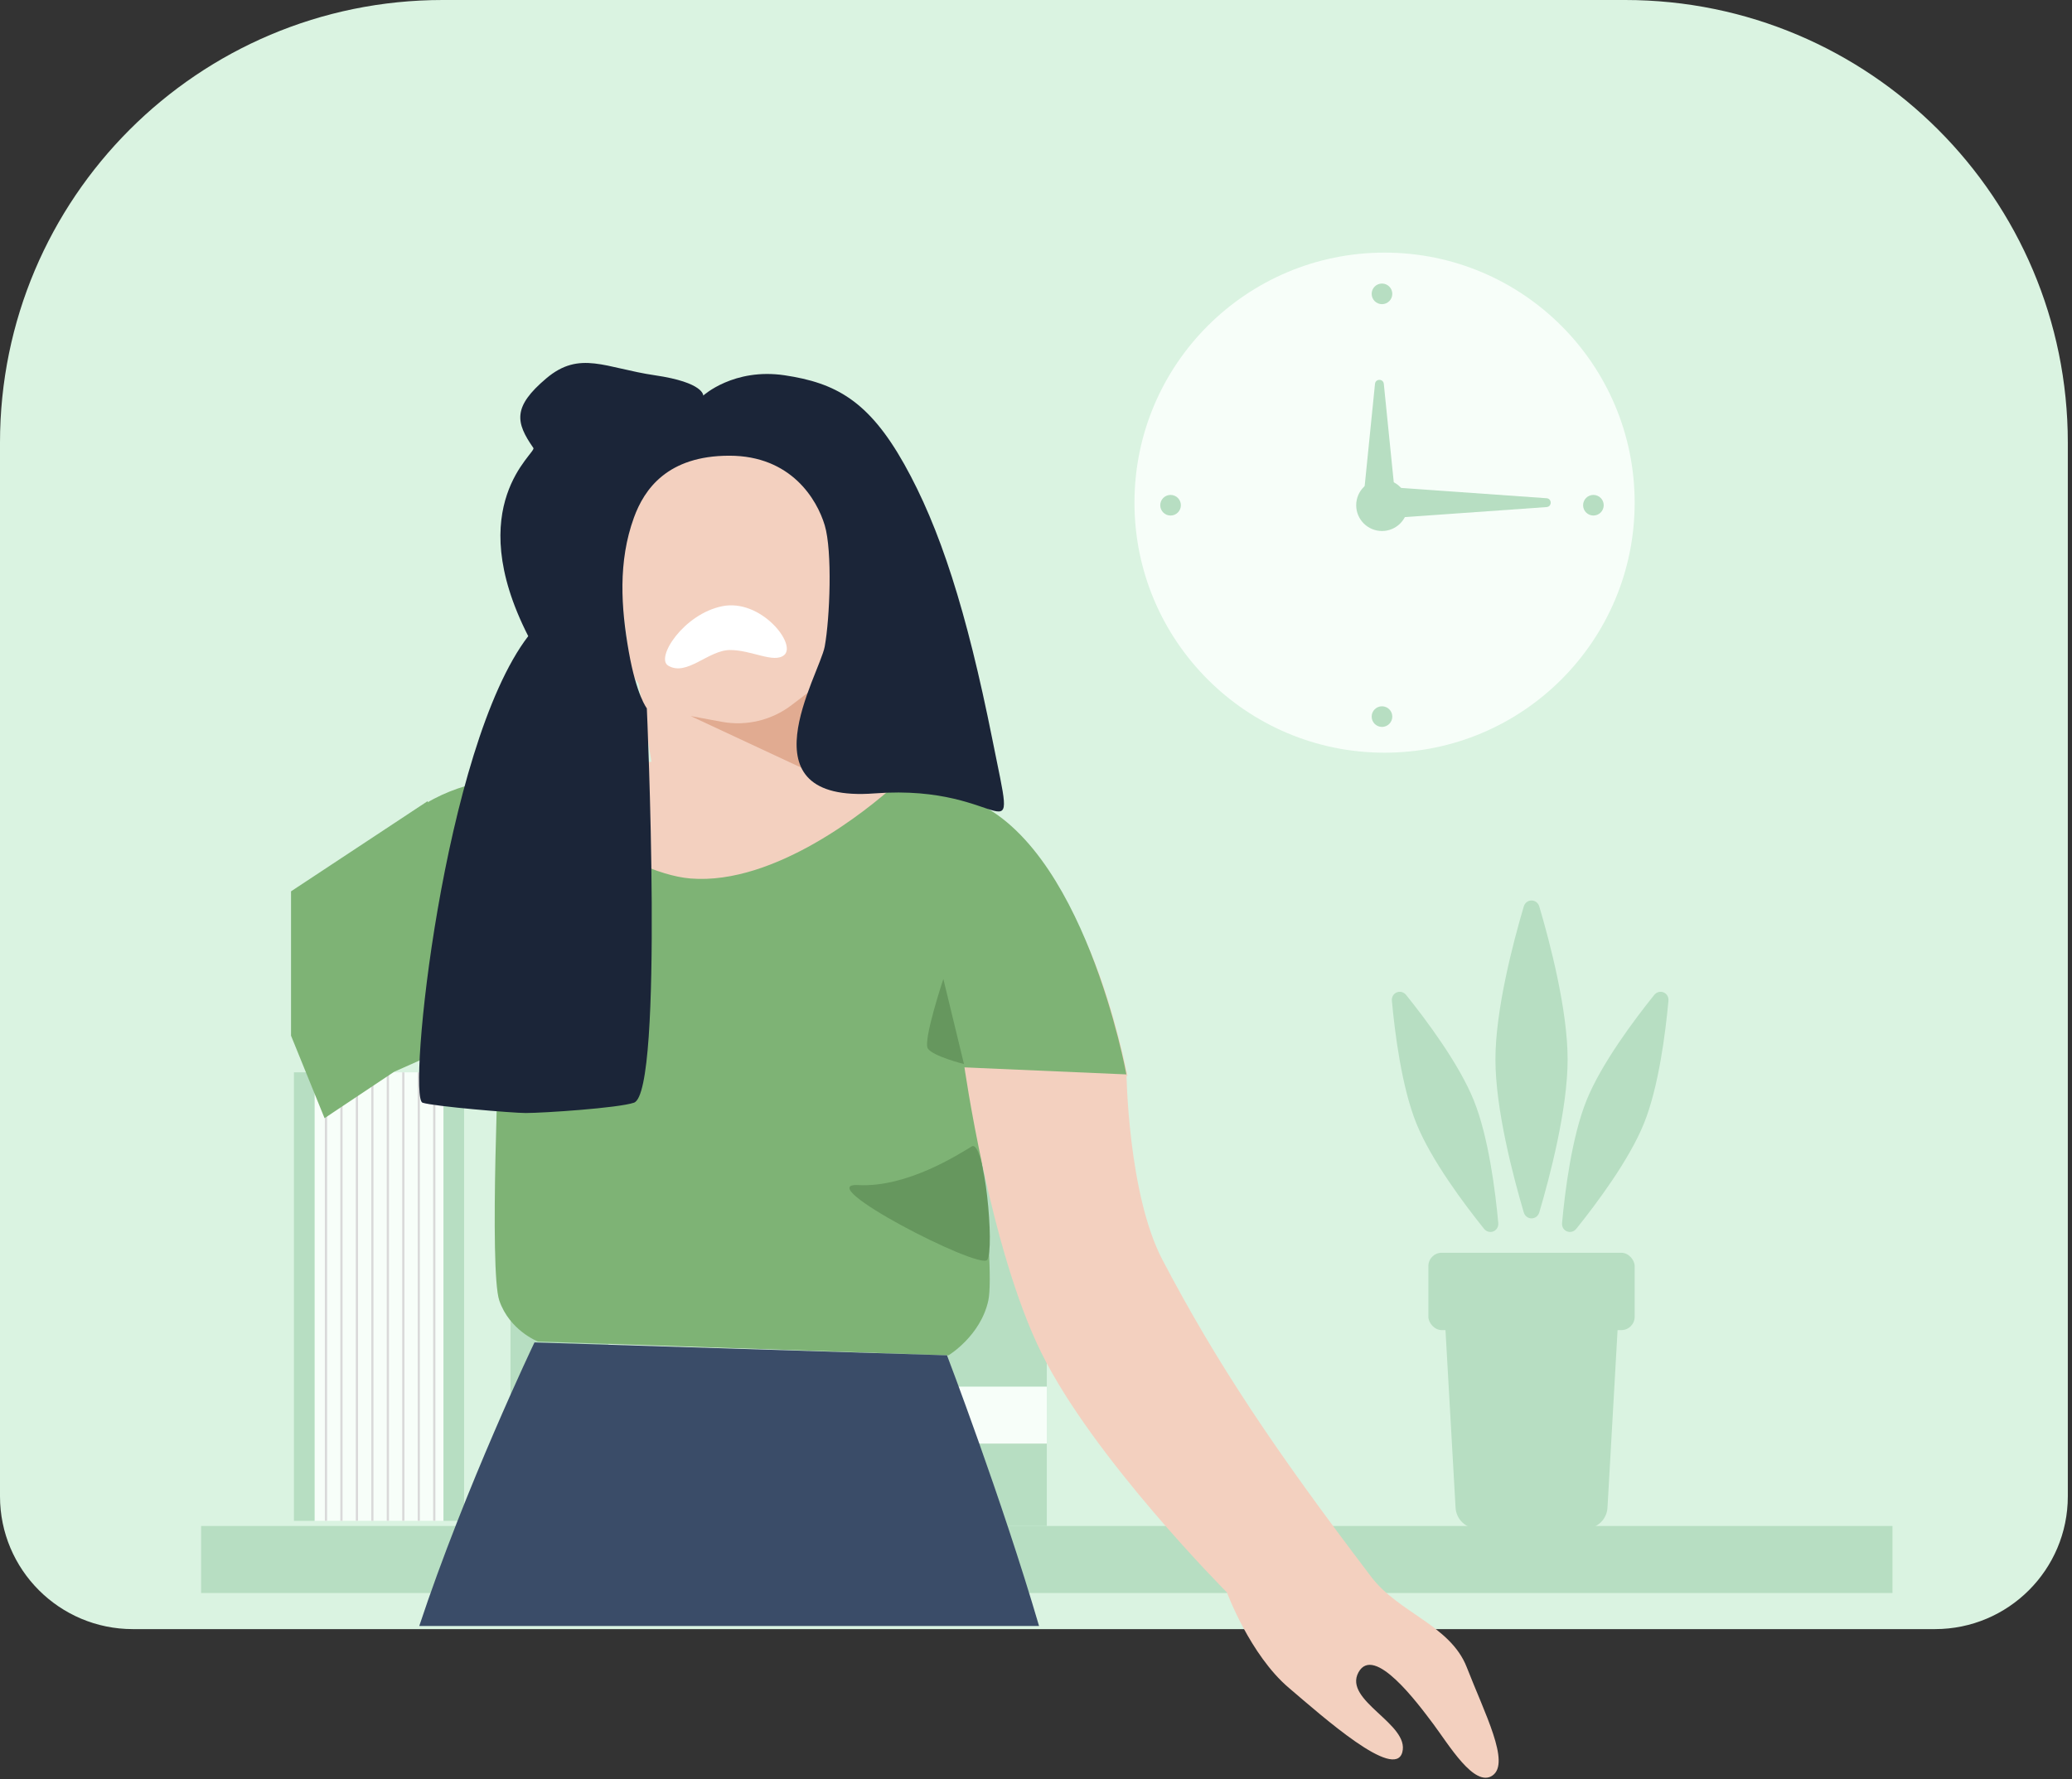
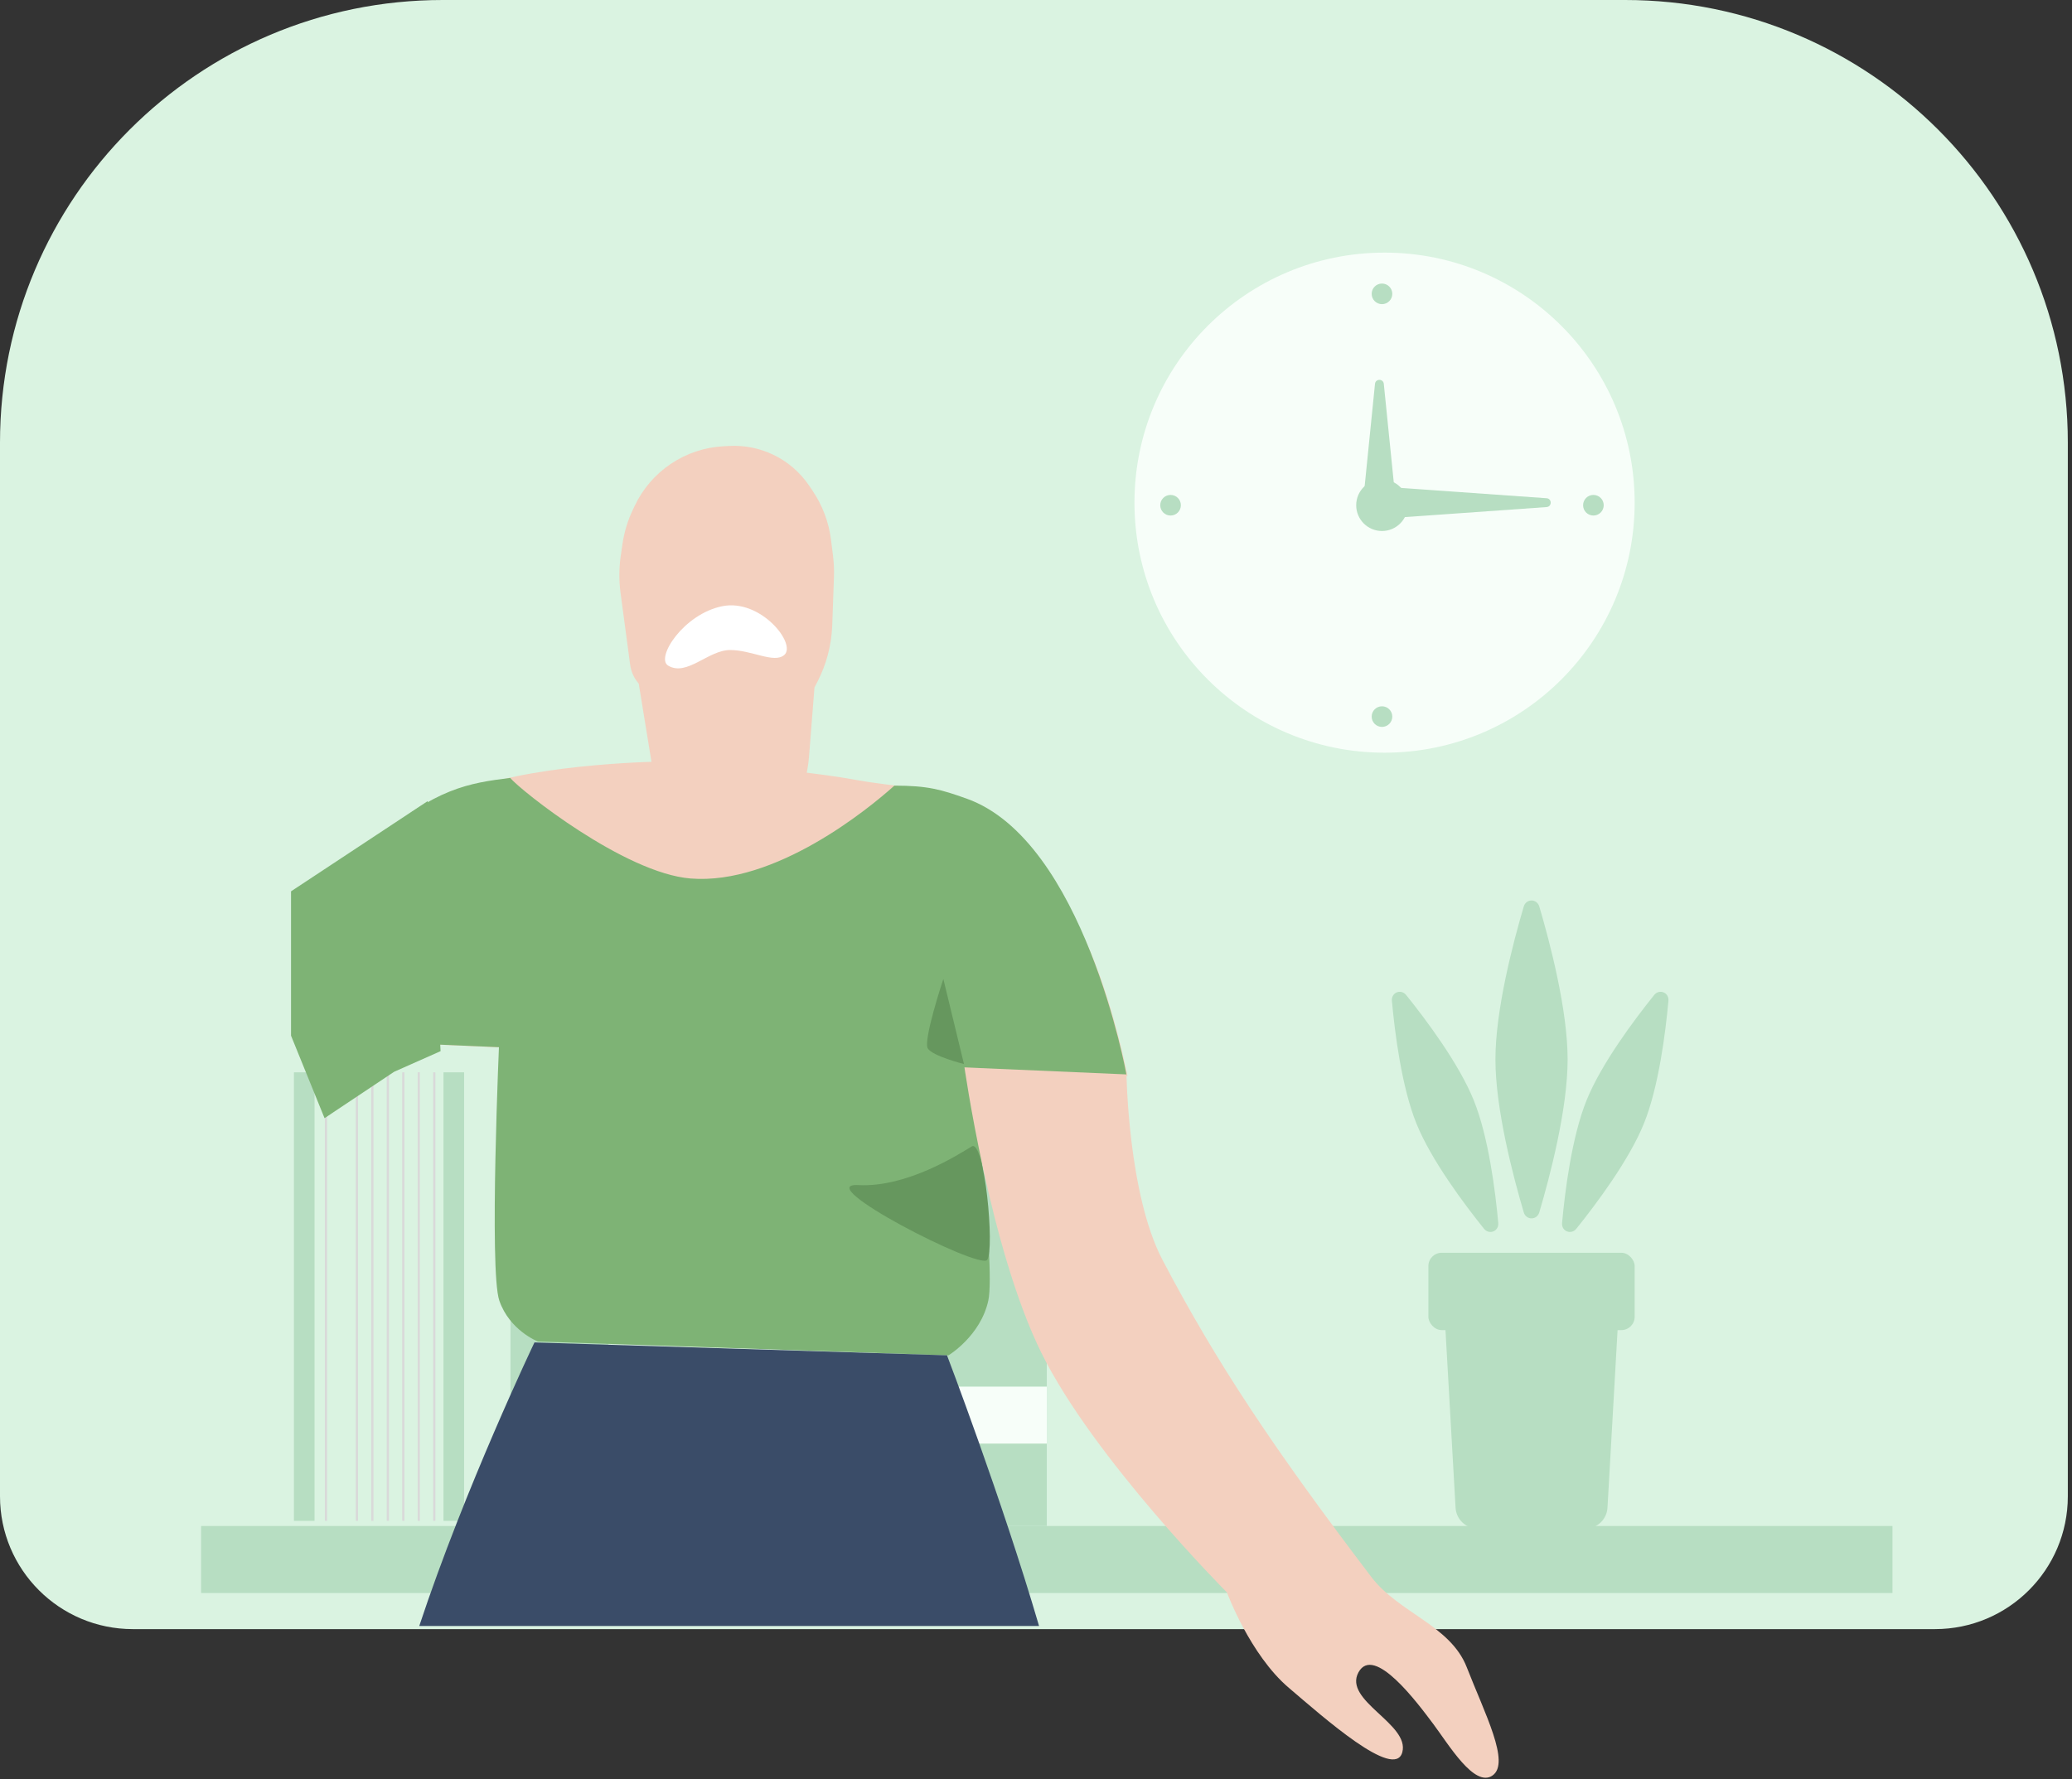
<svg xmlns="http://www.w3.org/2000/svg" width="468" height="402" viewBox="0 0 468 402" fill="none">
  <rect x="0" y="0" width="468" height="402" fill="#333333" stroke="none" />
  <path d="M0 100C0 44.772 44.772 0 100 0H367.056C422.284 0 467.056 44.772 467.056 100V338.054C467.056 354.622 453.624 368.054 437.056 368.054H30C13.431 368.054 0 354.622 0 338.054V100Z" fill="#DAF3E1" />
  <path d="M337.771 239.352C337.771 228.142 341.767 212.933 344.164 204.819C344.706 202.983 347.142 202.983 347.684 204.819C350.081 212.933 354.077 228.142 354.077 239.352C354.077 250.561 350.081 265.77 347.684 273.884C347.142 275.72 344.706 275.72 344.164 273.884C341.767 265.77 337.771 250.561 337.771 239.352Z" fill="#B7DEC2" />
  <path d="M358.355 248.583C361.695 240.313 369.128 230.393 373.616 224.807C374.801 223.332 377.017 224.227 376.846 226.111C376.196 233.247 374.654 245.548 371.315 253.817C367.975 262.087 360.542 272.007 356.054 277.593C354.869 279.068 352.652 278.173 352.824 276.289C353.474 269.153 355.015 256.852 358.355 248.583Z" fill="#B7DEC2" />
  <path d="M332.879 248.583C329.539 240.313 322.106 230.393 317.618 224.807C316.433 223.332 314.216 224.227 314.388 226.111C315.038 233.247 316.579 245.548 319.919 253.817C323.259 262.087 330.692 272.007 335.18 277.593C336.365 279.068 338.581 278.173 338.41 276.289C337.76 269.153 336.218 256.852 332.879 248.583Z" fill="#B7DEC2" />
  <circle cx="312.729" cy="113.561" r="56.489" fill="#F7FEF9" />
  <path d="M310.569 86.719C310.691 85.52 312.438 85.52 312.559 86.719L314.984 110.713C315.043 111.302 314.581 111.814 313.989 111.814H309.14C308.548 111.814 308.086 111.302 308.145 110.713L310.569 86.719Z" fill="#B7DEC2" />
  <path d="M349.326 112.563C350.565 112.651 350.565 114.471 349.326 114.558L314.673 117.015C314.095 117.056 313.603 116.598 313.603 116.018L313.603 111.104C313.603 110.524 314.095 110.065 314.673 110.106L349.326 112.563Z" fill="#B7DEC2" />
  <circle cx="312.147" cy="114.143" r="5.824" fill="#B7DEC2" />
  <circle cx="359.901" cy="114.143" r="2.329" fill="#B7DEC2" />
  <circle cx="264.393" cy="114.143" r="2.329" fill="#B7DEC2" />
  <circle cx="312.147" cy="66.389" r="2.329" fill="#B7DEC2" />
  <circle cx="312.147" cy="161.897" r="2.329" fill="#B7DEC2" />
  <rect x="322.629" y="283.029" width="46.589" height="17.471" rx="3" fill="#B7DEC2" />
  <path d="M326.424 299.377C326.261 296.509 328.543 294.094 331.416 294.094H360.432C363.305 294.094 365.587 296.509 365.424 299.377L363.08 340.625C362.93 343.272 360.74 345.342 358.088 345.342H333.759C331.108 345.342 328.918 343.272 328.767 340.625L326.424 299.377Z" fill="#B7DEC2" />
  <rect x="115.308" y="256.24" width="22.13" height="88.519" fill="#B7DEC2" />
  <rect x="115.308" y="323.794" width="22.13" height="8.153" fill="#F7FEF9" />
  <rect x="115.308" y="323.794" width="22.13" height="8.153" fill="#F7FEF9" />
  <rect x="115.308" y="266.723" width="22.13" height="8.153" fill="#F7FEF9" />
-   <rect x="115.308" y="266.723" width="22.13" height="8.153" fill="#F7FEF9" />
  <rect x="198.004" y="213.145" width="38.436" height="131.614" fill="#B7DEC2" />
  <rect x="198.004" y="313.312" width="38.436" height="12.812" fill="#F7FEF9" />
  <rect x="198.004" y="313.312" width="38.436" height="12.812" fill="#F7FEF9" />
  <rect x="198.004" y="228.287" width="38.436" height="27.953" fill="#F7FEF9" />
  <rect x="198.004" y="228.287" width="38.436" height="27.953" fill="#F7FEF9" />
-   <rect x="71.048" y="242.263" width="29.118" height="101.331" fill="#F7FEF9" />
  <line x1="73.628" y1="242.263" x2="73.628" y2="343.594" stroke="#D9D9D9" stroke-width="0.5" />
-   <line x1="77.122" y1="242.263" x2="77.122" y2="343.594" stroke="#D9D9D9" stroke-width="0.5" />
  <line x1="80.616" y1="242.263" x2="80.616" y2="343.594" stroke="#D9D9D9" stroke-width="0.5" />
  <line x1="84.11" y1="242.263" x2="84.11" y2="343.594" stroke="#D9D9D9" stroke-width="0.5" />
  <line x1="87.605" y1="242.263" x2="87.605" y2="343.594" stroke="#D9D9D9" stroke-width="0.5" />
  <line x1="91.099" y1="242.263" x2="91.099" y2="343.594" stroke="#D9D9D9" stroke-width="0.5" />
  <line x1="94.593" y1="242.263" x2="94.593" y2="343.594" stroke="#D9D9D9" stroke-width="0.5" />
  <line x1="98.087" y1="242.263" x2="98.087" y2="343.594" stroke="#D9D9D9" stroke-width="0.5" />
  <rect x="66.389" y="242.263" width="4.659" height="101.331" fill="#B7DEC2" />
  <rect x="100.167" y="242.263" width="4.659" height="101.331" fill="#B7DEC2" />
  <rect x="45.424" y="344.759" width="382.03" height="15.141" fill="#B7DEC2" />
  <path d="M106.732 178.06C101.482 179.938 98.424 180.891 93.639 183.753C74.372 195.277 66.713 234.546 66.713 234.546L254.658 243.108C254.658 243.108 249.981 218.855 241.594 205.97C234.333 194.815 229.452 187.77 217.547 181.818C208.809 177.45 202.79 177.915 193.178 176.172C176.544 173.155 150.089 172.033 150.089 172.033C150.089 172.033 122.828 172.303 106.732 178.06Z" fill="#F3D0BF" />
  <path d="M112.775 293.82C115.1 300.609 121.496 303.078 121.496 303.078L214.238 306.199C214.238 306.199 221.485 301.843 223.229 293.82C224.974 285.796 219.16 238.271 219.16 238.271L112.775 234.568C112.775 234.568 110.451 287.03 112.775 293.82Z" fill="#7EB375" />
  <path d="M140.2 125.636L140.589 122.951C140.978 120.264 141.766 117.65 142.927 115.195L143.36 114.279C145.166 110.462 147.963 107.2 151.461 104.834C155.022 102.425 159.174 101.037 163.468 100.818L164.779 100.751C168.189 100.577 171.587 101.26 174.665 102.737C177.934 104.305 180.727 106.714 182.758 109.717L183.523 110.848C185.777 114.18 187.21 117.999 187.706 121.992L188.154 125.61C188.35 127.191 188.42 128.785 188.363 130.377L187.972 141.304C187.813 145.731 186.676 150.069 184.641 154.005L183.964 155.315L182.729 170.968C182.57 172.985 182.207 174.982 181.646 176.927L180.002 182.622C179.535 184.242 178.811 185.776 177.857 187.166C171.724 196.109 158.602 196.332 152.169 187.602L151.385 186.538C149.826 184.423 148.788 181.969 148.356 179.377L147.266 172.837L144.27 154.442C143.219 153.245 142.546 151.764 142.334 150.185L140.156 133.914C139.788 131.166 139.803 128.38 140.2 125.636Z" fill="#F3D0BF" />
-   <path d="M163.012 163.07L156.002 161.772L182.208 174.002L183.955 155.366L178.774 159.313C174.286 162.733 168.561 164.098 163.012 163.07Z" fill="#E1AB91" />
  <path d="M254.421 242.139L217.732 240.392C217.732 240.392 223.524 281.974 235.203 305.616C247.05 329.598 277.133 359.776 277.133 359.776C277.133 359.776 282.314 373.842 291.11 381.324C298.939 387.982 314.987 402.289 316.734 395.883C318.481 389.477 303.34 384.235 306.834 377.829C310.328 371.423 320.228 384.818 323.722 389.477C327.217 394.136 333.04 403.978 337.117 401.124C341.193 398.27 335.37 387.147 331.293 376.665C327.609 367.192 315.895 364.374 309.746 356.282C287.616 327.164 274.804 307.946 262.574 284.651C254.716 269.684 254.421 242.139 254.421 242.139Z" fill="#F3D0BF" />
  <path d="M254.421 242.734C254.421 242.734 244.82 189.828 218.315 180.422C212.5 178.358 209.579 177.496 202.008 177.496C196.185 182.737 175.107 199.996 156.002 198.475C141.049 197.284 117.566 178.556 115.236 175.747C105.918 176.914 98.348 178.078 84.953 189.726C71.559 201.373 66.318 234.581 66.318 234.581L254.421 242.734Z" fill="#7EB375" />
  <path d="M164.89 146.856C169.8 146.845 174.797 149.94 177.122 147.993C180.028 145.56 171.852 135.193 163.121 136.96C154.389 138.727 148.005 148.642 150.921 150.382C155.137 152.898 159.981 146.867 164.89 146.856Z" fill="white" />
  <path d="M65.735 201.373L96.602 180.99L99.512 237.479L89.03 242.138L73.306 252.621L65.735 233.985V201.373Z" fill="#7EB375" />
-   <path d="M204.223 104.836C196.181 90.515 188.713 86.505 177.224 84.786C165.734 83.068 158.841 89.369 158.841 89.369C158.841 89.369 159.071 86.419 147.926 84.786C136.781 83.153 130.958 79.079 123.387 85.484C115.816 91.889 116.399 95.383 120.475 101.207C121.251 102.315 104.17 114.019 119.312 143.719C100.095 168.761 91.969 248 95.436 249.127C98.03 249.97 115.819 251.456 118.73 251.456C122.807 251.456 139.661 250.332 143.19 249.127C150.009 246.797 146.099 160.026 146.099 160.026C146.099 160.026 143.769 157.114 142.022 147.214C140.275 137.314 139.565 126.893 143.187 116.931C145.516 110.525 150.758 102.954 164.734 102.954C178.711 102.954 184.535 112.855 186.282 118.678C188.029 124.502 187.447 139.643 186.282 146.049C185.117 152.455 167.064 181.573 197.595 179.244C228.127 176.915 229.959 196.133 224.136 167.014C218.312 137.896 212.266 119.157 204.223 104.836Z" fill="#1B2538" />
  <path d="M213.073 221.173L217.732 240.391C217.732 240.391 210.744 238.644 209.579 236.897C208.414 235.15 213.073 221.173 213.073 221.173Z" fill="#66975E" />
  <path d="M193.856 267.737C204.921 268.319 216.568 260.756 219.48 259.01C222.392 257.265 224.721 282.321 222.974 284.636C221.228 286.951 182.792 267.156 193.856 267.737Z" fill="#66975E" />
  <path fill-rule="evenodd" clip-rule="evenodd" d="M120.72 303.287L213.898 306.198C213.898 306.198 226.183 338.331 234.69 367.347H94.698C105.058 336.06 120.72 303.287 120.72 303.287Z" fill="#3A4C68" />
</svg>